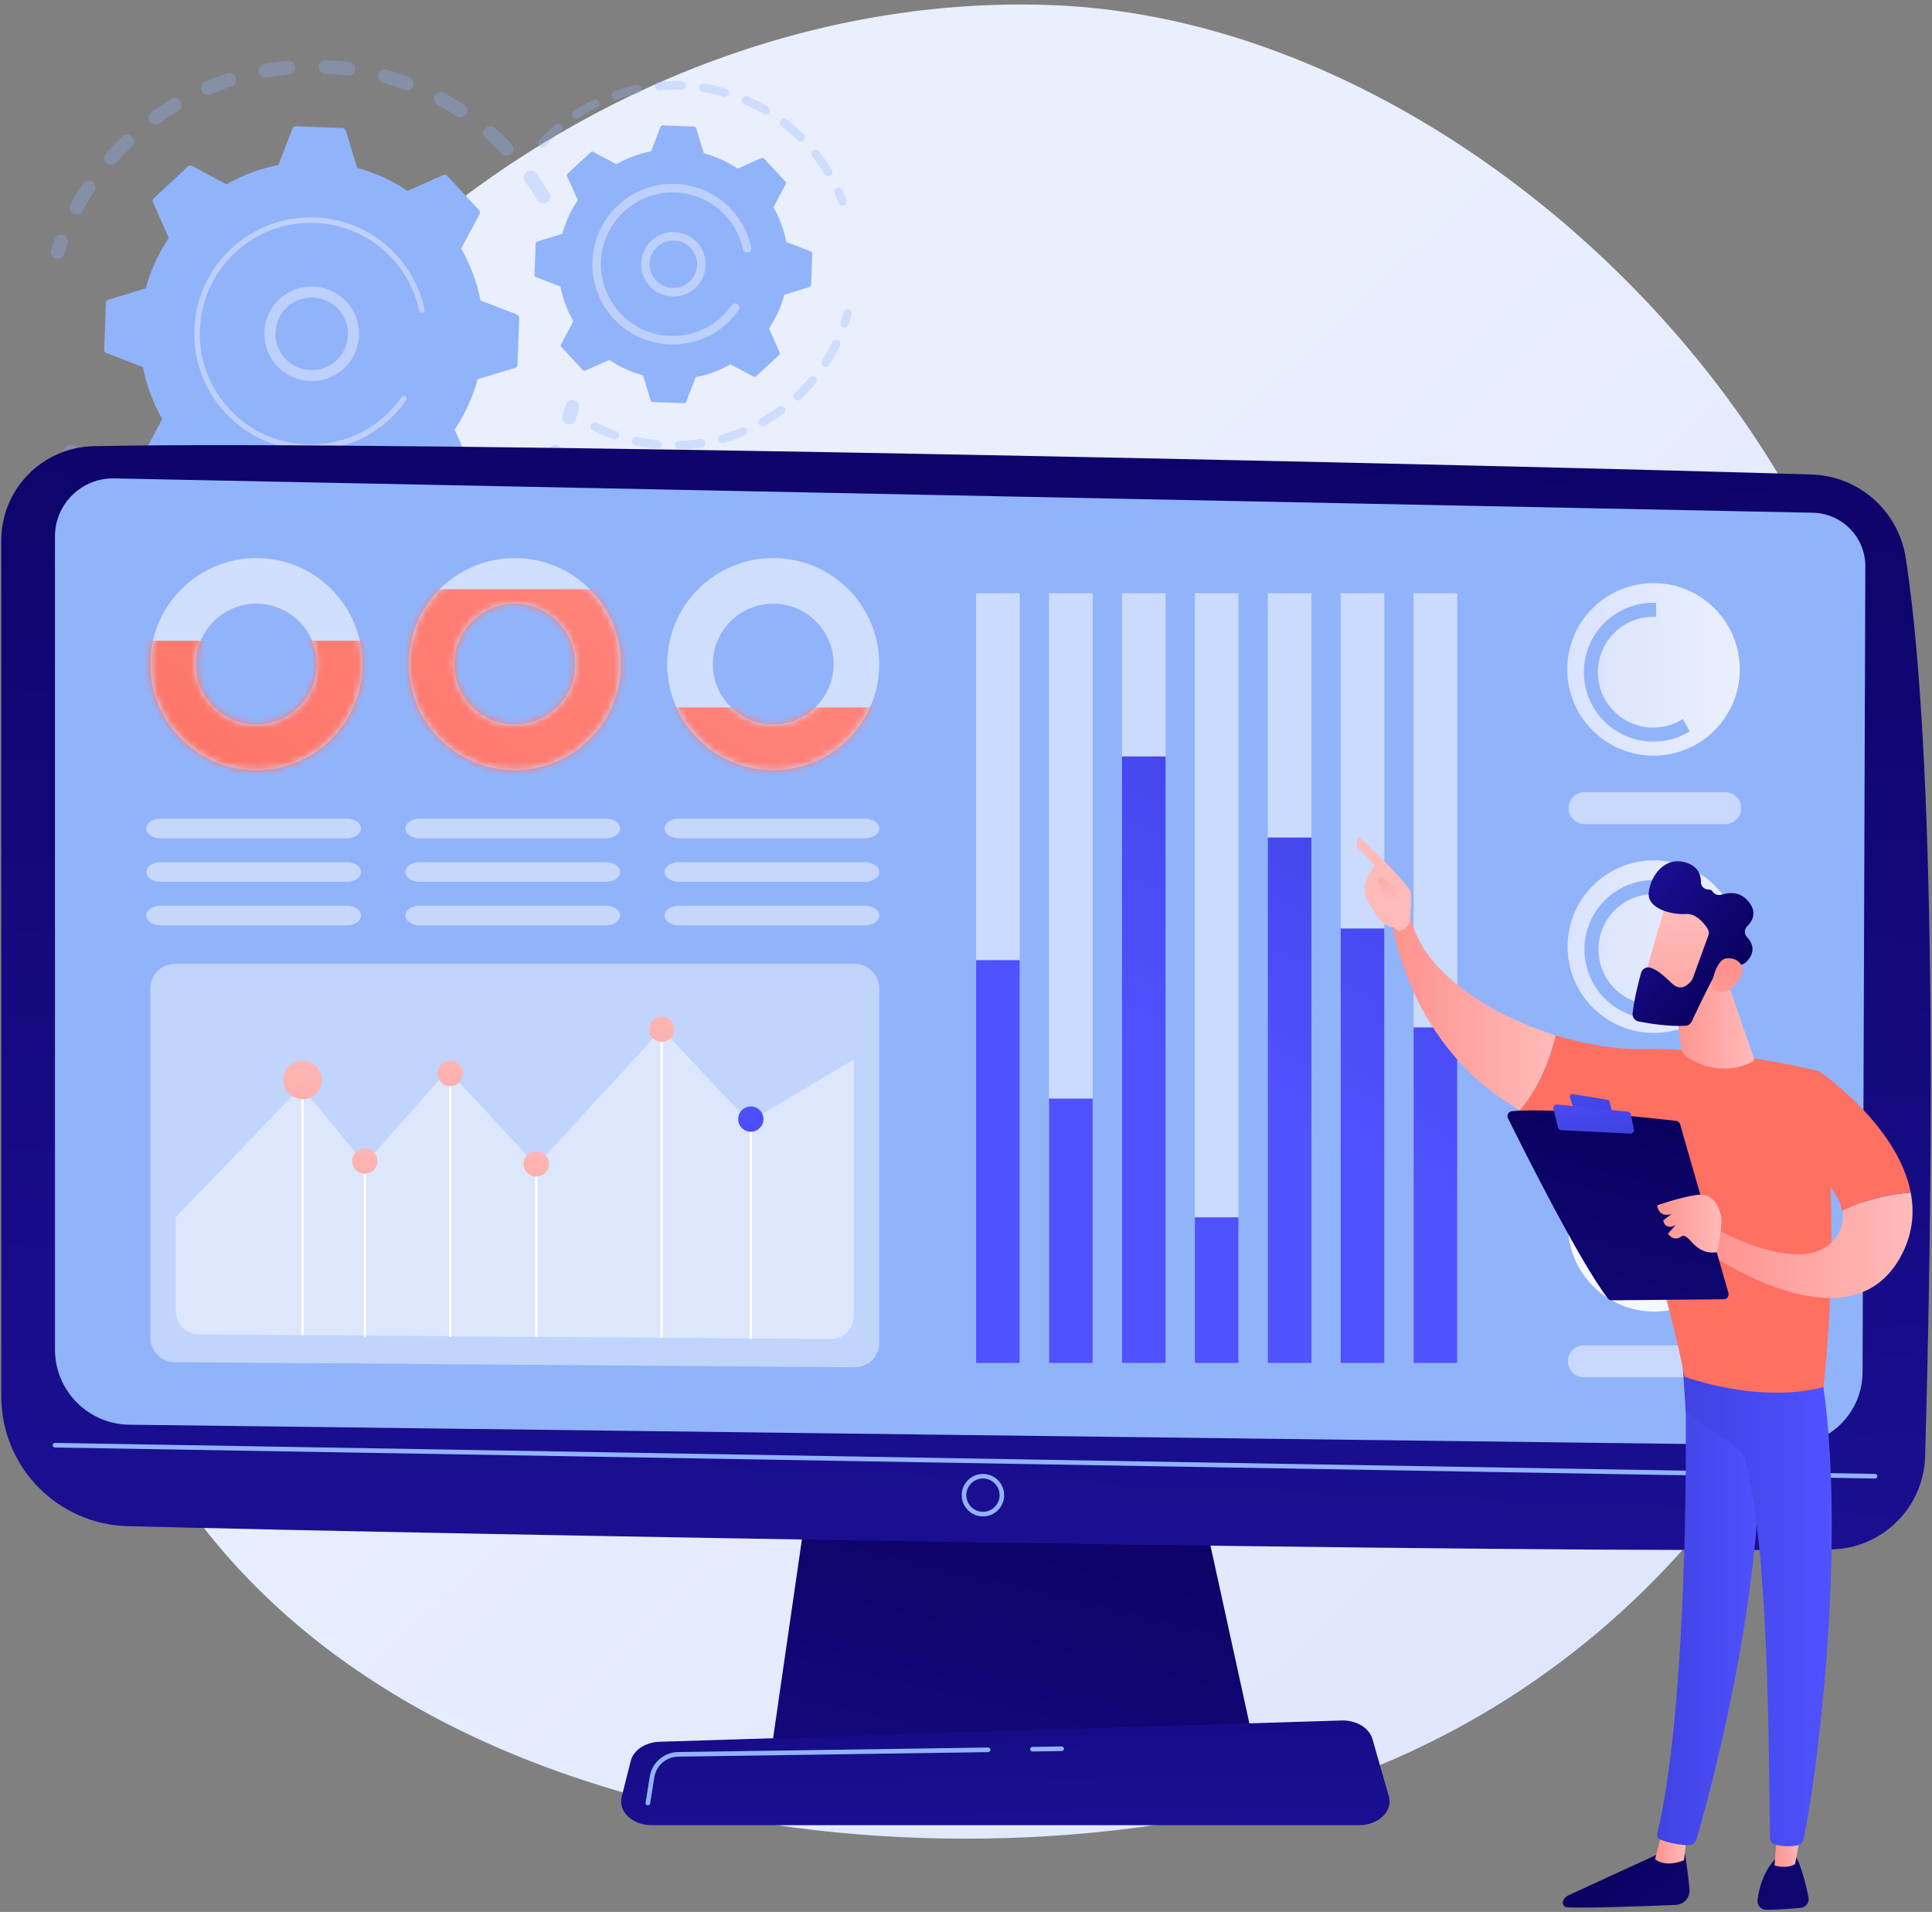
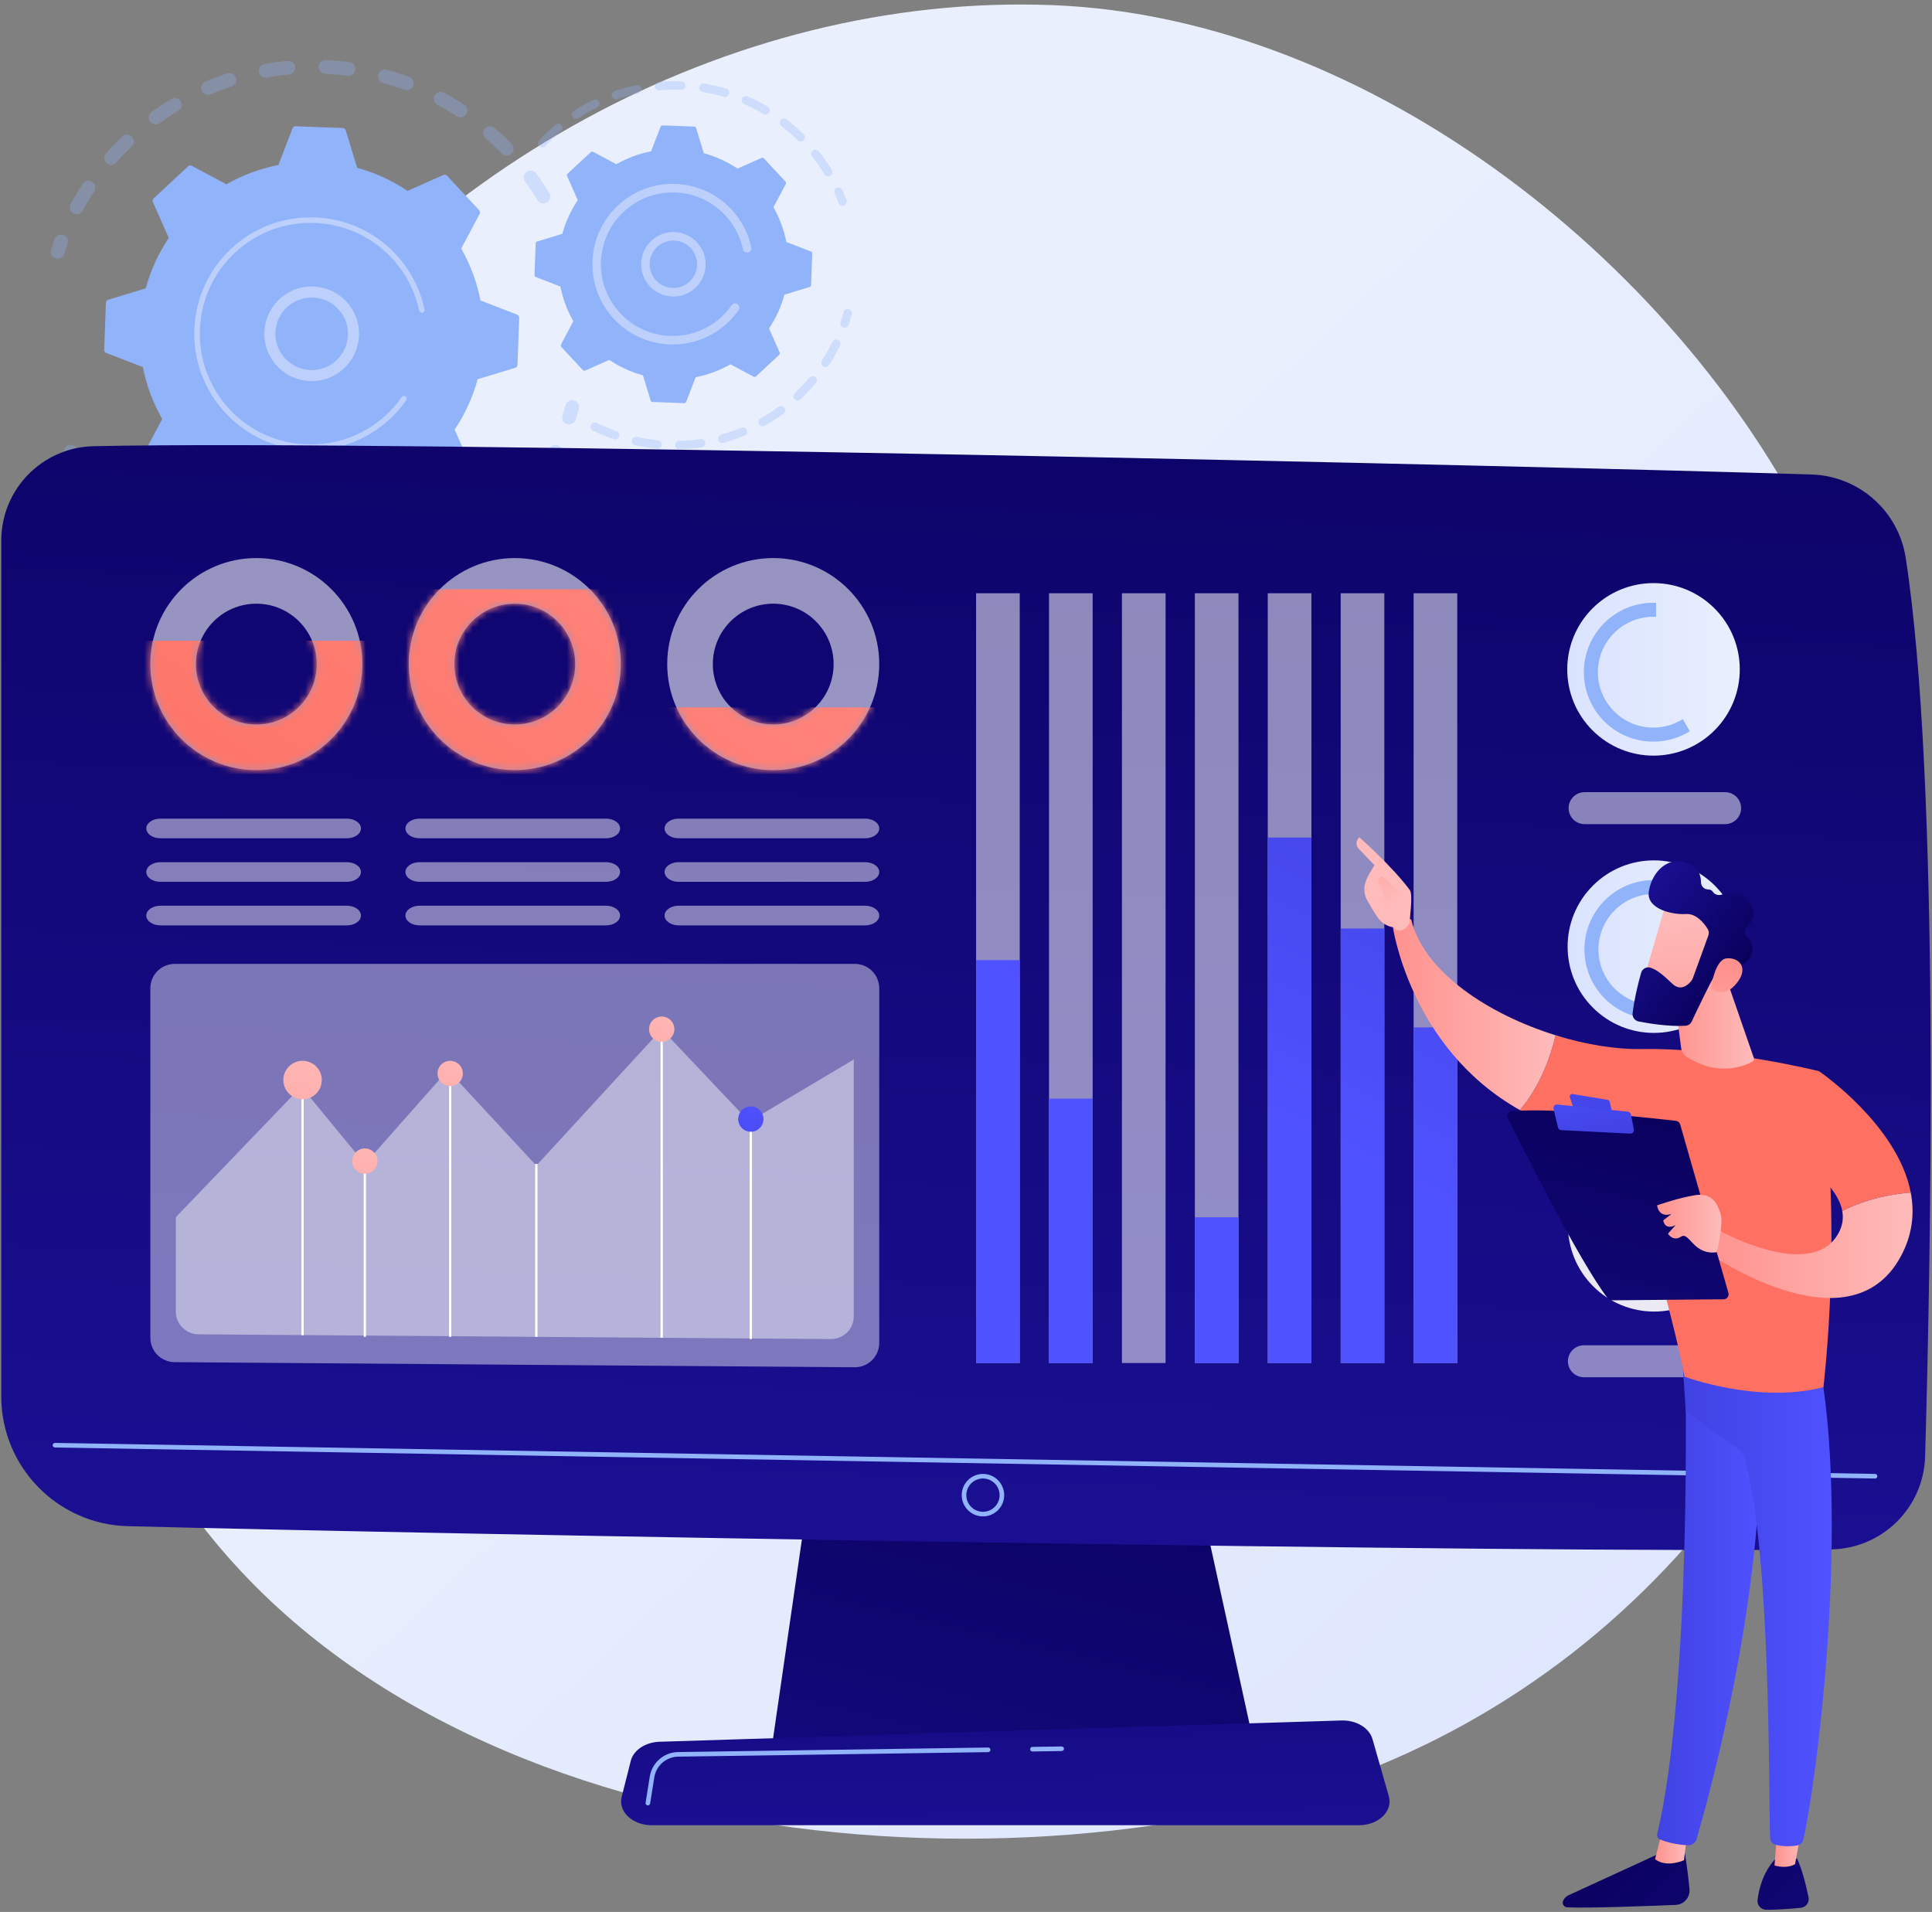
<svg xmlns="http://www.w3.org/2000/svg" width="288" height="285" viewBox="0 0 288 285" fill="none">
  <rect x="0" y="0" width="288" height="285" fill="#808080" stroke="none" />
  <g clip-path="url(#clip0_194_10427)">
    <path d="M248.269 233.799C231.103 251.907 208.322 265.186 180.992 270.548C118.062 282.892 33.001 264.076 13.845 194.693C2.17 152.404 10.345 102.943 34.327 66.302C60.686 26.027 108.273 -1.149 156.976 0.768C204.629 2.644 251.334 40.155 271.075 81.877C295.97 134.49 284.912 195.146 248.269 233.8V233.799Z" fill="url(#paint0_linear_194_10427)" />
    <g opacity="0.3">
      <path d="M81.528 30.182C81.041 30.477 80.409 30.32 80.115 29.834C79.544 28.89 78.923 27.956 78.27 27.058C77.939 26.604 78.034 25.97 78.481 25.633C78.486 25.629 78.491 25.625 78.497 25.621C78.957 25.286 79.6 25.388 79.934 25.848C80.622 26.793 81.275 27.776 81.877 28.77C82.151 29.225 82.033 29.808 81.618 30.123C81.59 30.144 81.559 30.165 81.529 30.183L81.528 30.182ZM74.792 22.908C74.023 22.109 73.213 21.334 72.383 20.605C71.956 20.231 71.913 19.581 72.287 19.154C72.665 18.726 73.313 18.684 73.74 19.059C74.613 19.825 75.466 20.64 76.276 21.481C76.669 21.891 76.657 22.542 76.247 22.935C76.218 22.964 76.186 22.99 76.154 23.014C75.744 23.325 75.157 23.286 74.792 22.907V22.908ZM68.075 17.329C67.15 16.723 66.188 16.149 65.213 15.623C64.713 15.354 64.526 14.73 64.795 14.23C65.065 13.731 65.689 13.543 66.189 13.813C67.214 14.366 68.228 14.97 69.202 15.609C69.677 15.921 69.81 16.558 69.498 17.034C69.431 17.136 69.35 17.221 69.259 17.291C68.922 17.546 68.448 17.576 68.073 17.33L68.075 17.329ZM60.279 13.393C59.241 13.008 58.174 12.664 57.107 12.37C56.559 12.218 56.237 11.651 56.389 11.104C56.541 10.556 57.107 10.236 57.654 10.386C58.777 10.696 59.901 11.058 60.995 11.464C61.527 11.662 61.799 12.254 61.602 12.786C61.531 12.977 61.41 13.134 61.259 13.249C60.988 13.454 60.622 13.521 60.279 13.394V13.393ZM51.801 11.291C50.706 11.147 49.588 11.047 48.48 10.996C47.912 10.97 47.474 10.488 47.5 9.92C47.527 9.352 48.009 8.914 48.577 8.94C49.742 8.994 50.917 9.099 52.071 9.252C52.634 9.326 53.03 9.843 52.956 10.406C52.919 10.69 52.769 10.931 52.558 11.091C52.35 11.249 52.081 11.328 51.802 11.291H51.801ZM43.069 11.119C41.968 11.22 40.856 11.37 39.767 11.565C39.208 11.665 38.672 11.292 38.573 10.733C38.472 10.174 38.844 9.639 39.404 9.54C40.551 9.335 41.721 9.177 42.88 9.07C43.446 9.018 43.947 9.434 43.999 10C44.033 10.367 43.869 10.708 43.594 10.915C43.446 11.027 43.267 11.101 43.068 11.119H43.069ZM10.947 31.808C10.447 31.538 10.261 30.914 10.532 30.414C11.085 29.39 11.693 28.377 12.334 27.402C12.646 26.928 13.284 26.797 13.759 27.109C14.234 27.422 14.365 28.059 14.052 28.534C13.443 29.459 12.867 30.422 12.341 31.395C12.269 31.527 12.172 31.639 12.058 31.725C11.747 31.962 11.313 32.008 10.947 31.809V31.808ZM34.522 12.884C33.471 13.228 32.421 13.621 31.404 14.054C30.88 14.276 30.276 14.033 30.054 13.51C29.832 12.986 30.076 12.385 30.598 12.16C31.671 11.704 32.775 11.289 33.882 10.927C34.421 10.751 35.002 11.045 35.18 11.585C35.32 12.014 35.164 12.468 34.823 12.726C34.735 12.793 34.633 12.846 34.522 12.883V12.884ZM15.886 24.324C15.46 23.949 15.419 23.298 15.794 22.871C16.563 21.998 17.38 21.146 18.222 20.339C18.631 19.943 19.284 19.959 19.677 20.37C20.07 20.78 20.056 21.432 19.645 21.825C18.845 22.591 18.068 23.401 17.338 24.232C17.291 24.284 17.24 24.331 17.185 24.373C16.803 24.662 16.258 24.652 15.885 24.324H15.886ZM26.584 16.515C25.637 17.085 24.701 17.704 23.805 18.354C23.344 18.688 22.701 18.585 22.367 18.125C22.039 17.67 22.134 17.038 22.579 16.701C22.585 16.697 22.592 16.691 22.597 16.687C23.541 16.003 24.525 15.351 25.522 14.751C26.009 14.458 26.642 14.615 26.934 15.102C27.208 15.556 27.088 16.139 26.674 16.452C26.645 16.474 26.614 16.495 26.583 16.514L26.584 16.515Z" fill="#91B3FA" />
      <path d="M9.208 38.363C9.37 38.24 9.497 38.069 9.564 37.862C9.729 37.358 9.906 36.848 10.092 36.347C10.29 35.815 10.018 35.222 9.485 35.025C8.953 34.827 8.359 35.098 8.163 35.631C7.967 36.158 7.78 36.693 7.607 37.224C7.43 37.764 7.726 38.344 8.266 38.521C8.599 38.629 8.948 38.558 9.207 38.363H9.208Z" fill="#91B3FA" />
    </g>
    <g opacity="0.3">
      <path d="M11.908 69.616C12.304 69.316 12.436 68.765 12.194 68.312C11.945 67.844 11.701 67.363 11.47 66.882C11.224 66.37 10.609 66.154 10.097 66.401C9.582 66.648 9.368 67.262 9.615 67.774C9.858 68.28 10.115 68.787 10.378 69.28C10.644 69.781 11.268 69.972 11.769 69.705C11.819 69.679 11.865 69.649 11.908 69.617V69.616Z" fill="#91B3FA" />
      <path d="M69.811 83.964C69.341 84.284 68.701 84.164 68.381 83.694C68.06 83.225 68.181 82.585 68.651 82.264C69.544 81.654 70.426 80.996 71.281 80.302C71.719 79.944 72.37 80.012 72.728 80.454C73.086 80.895 73.019 81.543 72.578 81.901C72.208 82.201 71.834 82.495 71.456 82.78C70.918 83.188 70.365 83.587 69.812 83.964H69.811ZM75.227 78.127C74.814 77.738 74.792 77.087 75.181 76.672C75.927 75.876 76.647 75.04 77.323 74.187C77.674 73.741 78.323 73.666 78.768 74.019C79.213 74.371 79.288 75.019 78.936 75.464C78.225 76.362 77.467 77.242 76.682 78.08C76.641 78.124 76.598 78.162 76.552 78.198C76.159 78.495 75.599 78.476 75.227 78.127ZM64.975 86.801C63.95 87.311 62.889 87.785 61.822 88.208C61.294 88.417 60.697 88.159 60.487 87.63C60.278 87.102 60.536 86.505 61.064 86.295C62.077 85.893 63.084 85.444 64.058 84.959C64.567 84.705 65.185 84.912 65.438 85.421C65.663 85.872 65.526 86.406 65.139 86.699C65.088 86.738 65.035 86.771 64.976 86.801H64.975ZM80.698 71.202C80.209 70.914 80.045 70.283 80.333 69.793C80.886 68.854 81.404 67.881 81.876 66.9C82.121 66.386 82.736 66.171 83.248 66.417C83.76 66.662 83.977 67.277 83.731 67.789C83.235 68.823 82.688 69.848 82.107 70.836C82.037 70.956 81.946 71.056 81.843 71.134C81.52 71.379 81.069 71.418 80.699 71.2L80.698 71.202ZM56.484 89.91C55.373 90.181 54.235 90.411 53.101 90.588C52.54 90.676 52.013 90.293 51.924 89.732C51.836 89.17 52.219 88.644 52.78 88.556C53.857 88.386 54.938 88.169 55.994 87.91C56.546 87.776 57.104 88.113 57.239 88.665C57.339 89.076 57.178 89.491 56.861 89.73C56.752 89.812 56.625 89.874 56.484 89.909V89.91ZM47.517 91.081C46.371 91.103 45.209 91.078 44.066 91.006C43.499 90.97 43.068 90.481 43.105 89.914C43.141 89.346 43.63 88.916 44.197 88.952C45.284 89.021 46.386 89.046 47.476 89.024C48.044 89.013 48.514 89.464 48.525 90.032C48.532 90.375 48.371 90.681 48.117 90.873C47.95 91 47.743 91.077 47.517 91.081ZM38.508 90.271C37.383 90.043 36.255 89.766 35.156 89.446C34.61 89.287 34.297 88.717 34.455 88.171C34.614 87.624 35.185 87.312 35.73 87.47C36.775 87.775 37.846 88.038 38.915 88.254C39.472 88.367 39.832 88.909 39.719 89.466C39.667 89.722 39.526 89.936 39.333 90.082C39.106 90.254 38.808 90.332 38.507 90.271H38.508ZM29.89 87.514C28.842 87.046 27.802 86.528 26.799 85.973C26.302 85.698 26.121 85.073 26.395 84.575C26.669 84.078 27.296 83.897 27.793 84.172C28.746 84.698 29.733 85.19 30.729 85.634C31.248 85.866 31.48 86.474 31.248 86.994C31.175 87.158 31.064 87.293 30.93 87.394C30.641 87.613 30.244 87.672 29.889 87.514H29.89ZM22.085 82.929C21.168 82.244 20.268 81.509 19.411 80.748C18.986 80.37 18.948 79.719 19.326 79.295C19.702 78.872 20.353 78.832 20.778 79.21C21.593 79.934 22.447 80.631 23.318 81.283C23.774 81.623 23.866 82.268 23.526 82.723C23.467 82.802 23.398 82.871 23.323 82.928C22.967 83.198 22.461 83.212 22.086 82.931L22.085 82.929ZM15.484 76.748C14.934 76.108 14.399 75.443 13.889 74.771C13.705 74.528 13.524 74.284 13.347 74.038C13.014 73.578 13.104 72.93 13.577 72.602C14.037 72.268 14.681 72.372 15.014 72.832C15.184 73.065 15.355 73.299 15.53 73.529C16.014 74.167 16.523 74.799 17.046 75.408C17.416 75.84 17.366 76.49 16.935 76.859C16.919 76.873 16.903 76.886 16.886 76.898C16.456 77.224 15.84 77.162 15.485 76.747L15.484 76.748Z" fill="#91B3FA" />
      <path d="M85.454 63.059C85.618 62.936 85.745 62.763 85.812 62.553C85.983 62.023 86.144 61.479 86.294 60.937C86.445 60.389 86.124 59.822 85.575 59.672C85.027 59.521 84.46 59.842 84.31 60.391C84.168 60.906 84.014 61.423 83.853 61.926C83.679 62.467 83.977 63.046 84.518 63.22C84.85 63.326 85.195 63.255 85.454 63.059Z" fill="#91B3FA" />
    </g>
    <path d="M77.396 47.368C77.403 47.163 77.281 46.975 77.089 46.901L71.629 44.793C71.103 42.112 70.145 39.494 68.75 37.051L71.5 31.89C71.597 31.708 71.567 31.486 71.428 31.336L66.648 26.195C66.508 26.044 66.289 25.999 66.101 26.082L60.753 28.451C58.418 26.882 55.877 25.737 53.24 25.018L51.534 19.419C51.474 19.223 51.297 19.086 51.092 19.078L44.076 18.824C43.871 18.817 43.684 18.939 43.609 19.131L41.502 24.591C38.82 25.117 36.202 26.075 33.76 27.47L28.598 24.72C28.416 24.623 28.194 24.652 28.044 24.792L22.903 29.573C22.753 29.713 22.708 29.932 22.79 30.12L25.16 35.468C23.59 37.803 22.445 40.344 21.726 42.981L16.127 44.687C15.932 44.747 15.795 44.924 15.787 45.129L15.532 52.145C15.525 52.35 15.648 52.538 15.839 52.611L21.3 54.718C21.827 57.4 22.784 60.018 24.18 62.46L21.429 67.622C21.333 67.802 21.361 68.026 21.501 68.176L26.282 73.317C26.422 73.467 26.642 73.513 26.829 73.43L32.178 71.06C34.512 72.629 37.053 73.775 39.69 74.494L41.396 80.093C41.456 80.288 41.634 80.425 41.839 80.433L48.854 80.688C49.059 80.695 49.247 80.572 49.32 80.381L51.428 74.92C54.109 74.393 56.727 73.436 59.17 72.04L64.331 74.791C64.512 74.887 64.735 74.858 64.885 74.719L70.027 69.938C70.177 69.798 70.222 69.579 70.139 69.391L67.77 64.043C69.339 61.708 70.484 59.167 71.203 56.53L76.802 54.824C76.998 54.764 77.135 54.586 77.143 54.382L77.397 47.366L77.396 47.368Z" fill="#91B3FA" />
    <path d="M49.859 55.944C46.448 57.815 42.149 56.562 40.277 53.151C39.37 51.499 39.161 49.592 39.688 47.782C40.216 45.973 41.416 44.477 43.069 43.57C46.481 41.699 50.779 42.952 52.651 46.362C54.354 49.466 53.471 53.303 50.728 55.381C50.456 55.587 50.166 55.775 49.858 55.944H49.859ZM41.27 48.243C40.865 49.631 41.025 51.092 41.721 52.36C43.156 54.975 46.452 55.936 49.068 54.501C51.684 53.067 52.644 49.77 51.209 47.155C49.773 44.54 46.478 43.578 43.862 45.014C43.625 45.143 43.401 45.289 43.189 45.45C42.269 46.147 41.599 47.115 41.271 48.243H41.27Z" fill="#BDD0FB" />
    <path d="M56.767 63.593C57.237 63.236 57.694 62.854 58.132 62.446C58.27 62.318 58.406 62.187 58.54 62.054C59.2 61.4 59.806 60.693 60.351 59.947C60.358 59.937 60.366 59.926 60.373 59.916C60.395 59.887 60.415 59.859 60.436 59.829C60.477 59.772 60.517 59.715 60.557 59.659C60.661 59.509 60.652 59.314 60.548 59.175C60.523 59.142 60.491 59.111 60.455 59.086C60.268 58.956 60.012 59.002 59.882 59.188C59.212 60.148 58.435 61.04 57.571 61.843C53.283 65.833 47.422 67.101 42.135 65.726C39.193 64.962 36.429 63.381 34.211 60.995C33.822 60.577 33.456 60.142 33.117 59.692C30.827 56.669 29.658 52.981 29.797 49.14C29.957 44.727 31.825 40.642 35.059 37.636C41.737 31.427 52.212 31.809 58.419 38.484C58.801 38.896 59.162 39.325 59.499 39.771C60.96 41.7 61.981 43.926 62.483 46.295C62.496 46.356 62.522 46.412 62.557 46.459C62.651 46.582 62.81 46.648 62.971 46.613C63.193 46.565 63.336 46.348 63.288 46.125C62.761 43.638 61.688 41.3 60.155 39.275C59.801 38.807 59.423 38.357 59.022 37.925C52.507 30.917 41.504 30.52 34.499 37.034C31.104 40.191 29.143 44.48 28.975 49.111C28.828 53.144 30.056 57.016 32.46 60.19C32.817 60.662 33.201 61.118 33.608 61.557C36.765 64.952 41.054 66.914 45.686 67.082C49.719 67.229 53.592 66 56.767 63.595V63.593Z" fill="#BDD0FB" />
    <g opacity="0.3">
      <path d="M125.979 30.541C126.198 30.374 126.291 30.079 126.189 29.808C125.997 29.304 125.788 28.798 125.567 28.306C125.423 27.987 125.047 27.844 124.727 27.988C124.405 28.131 124.264 28.508 124.408 28.828C124.619 29.297 124.819 29.779 125.002 30.26C125.126 30.587 125.493 30.753 125.821 30.629C125.879 30.607 125.932 30.577 125.98 30.541H125.979Z" fill="#91B3FA" />
      <path d="M123.779 26.185C123.479 26.368 123.088 26.273 122.905 25.972C122.445 25.216 121.94 24.473 121.405 23.767C121.293 23.618 121.177 23.47 121.06 23.323C120.843 23.048 120.89 22.649 121.165 22.43C121.434 22.235 121.839 22.26 122.058 22.535C122.179 22.689 122.3 22.844 122.418 23C122.978 23.741 123.507 24.519 123.99 25.312C124.161 25.593 124.088 25.954 123.832 26.149C123.814 26.162 123.796 26.174 123.778 26.185H123.779ZM118.909 20.918C118.145 20.164 117.328 19.448 116.48 18.794C116.202 18.58 116.15 18.182 116.364 17.903C116.578 17.627 116.978 17.573 117.256 17.787C118.144 18.473 119.001 19.221 119.803 20.014C120.052 20.26 120.054 20.663 119.808 20.912C119.787 20.933 119.763 20.954 119.739 20.972C119.491 21.16 119.136 21.141 118.909 20.917V20.918ZM113.806 16.987C112.882 16.442 111.915 15.951 110.929 15.525C110.607 15.386 110.458 15.012 110.598 14.69C110.738 14.366 111.111 14.219 111.434 14.358C112.467 14.804 113.483 15.32 114.451 15.891C114.754 16.07 114.855 16.459 114.677 16.762C114.633 16.835 114.577 16.897 114.512 16.945C114.313 17.096 114.035 17.121 113.806 16.987ZM107.893 14.43C106.863 14.129 105.803 13.888 104.747 13.717C104.4 13.66 104.165 13.333 104.221 12.988C104.278 12.642 104.604 12.406 104.951 12.462C106.059 12.643 107.169 12.894 108.251 13.21C108.588 13.308 108.782 13.661 108.683 13.999C108.643 14.135 108.562 14.247 108.457 14.326C108.302 14.444 108.096 14.489 107.894 14.43H107.893ZM101.534 13.394C100.461 13.353 99.377 13.377 98.309 13.466C97.96 13.496 97.652 13.236 97.622 12.886C97.593 12.536 97.853 12.229 98.203 12.199C99.321 12.105 100.459 12.08 101.583 12.123C101.934 12.137 102.207 12.433 102.194 12.783C102.186 12.98 102.088 13.154 101.942 13.265C101.83 13.351 101.687 13.399 101.534 13.394ZM95.117 13.933C94.067 14.153 93.023 14.441 92.009 14.789C91.678 14.902 91.316 14.726 91.202 14.394C91.088 14.063 91.264 13.702 91.597 13.587C92.659 13.222 93.755 12.92 94.856 12.688C95.2 12.616 95.537 12.836 95.609 13.179C95.661 13.428 95.56 13.673 95.371 13.817C95.299 13.872 95.212 13.912 95.118 13.933H95.117ZM89.029 16.024C88.069 16.494 87.126 17.03 86.225 17.619C85.931 17.81 85.537 17.727 85.346 17.434C85.154 17.141 85.239 16.752 85.53 16.554C86.474 15.937 87.464 15.375 88.472 14.882C88.787 14.728 89.167 14.859 89.322 15.174C89.457 15.451 89.372 15.78 89.135 15.959C89.102 15.984 89.068 16.006 89.03 16.024H89.029ZM80.405 21.811C80.147 21.572 80.132 21.171 80.37 20.913C81.031 20.2 81.741 19.511 82.48 18.866C82.592 18.768 82.704 18.672 82.818 18.575C83.079 18.342 83.487 18.383 83.713 18.652C83.94 18.921 83.905 19.322 83.637 19.548C83.531 19.637 83.424 19.729 83.318 19.823C82.611 20.439 81.932 21.097 81.303 21.776C81.278 21.805 81.25 21.829 81.22 21.851C80.979 22.034 80.635 22.023 80.406 21.811H80.405Z" fill="#91B3FA" />
    </g>
    <g opacity="0.3">
      <path d="M116.785 61.661C115.894 62.318 114.954 62.926 113.993 63.469C113.687 63.642 113.3 63.534 113.127 63.228C112.954 62.922 113.066 62.536 113.368 62.362C114.285 61.844 115.181 61.264 116.031 60.636C116.313 60.428 116.712 60.488 116.92 60.771C117.127 61.051 117.069 61.446 116.792 61.655C116.792 61.655 116.787 61.659 116.785 61.66V61.661ZM118.443 59.501C118.203 59.245 118.215 58.843 118.471 58.603C119.24 57.879 119.972 57.102 120.649 56.291C120.873 56.025 121.274 55.986 121.544 56.211C121.814 56.436 121.849 56.836 121.624 57.106C120.915 57.955 120.147 58.769 119.342 59.528C119.325 59.544 119.308 59.558 119.289 59.572C119.034 59.766 118.669 59.74 118.443 59.501ZM111 64.926C109.975 65.348 108.916 65.712 107.852 66.006C107.514 66.099 107.164 65.901 107.07 65.563C106.976 65.224 107.175 64.876 107.513 64.781C108.528 64.5 109.537 64.154 110.515 63.751C110.839 63.617 111.211 63.773 111.344 64.096C111.457 64.369 111.366 64.675 111.141 64.845C111.098 64.877 111.05 64.905 110.999 64.926H111ZM122.718 54.613C122.423 54.423 122.338 54.029 122.528 53.734C123.1 52.847 123.623 51.916 124.083 50.966C124.236 50.651 124.616 50.519 124.932 50.671C125.248 50.824 125.38 51.205 125.227 51.52C124.745 52.516 124.196 53.493 123.596 54.423C123.554 54.487 123.503 54.542 123.446 54.585C123.239 54.742 122.948 54.762 122.718 54.613ZM104.598 66.695C103.505 66.858 102.39 66.956 101.284 66.986C100.933 66.995 100.641 66.718 100.632 66.367C100.622 66.016 100.898 65.724 101.249 65.715C102.304 65.687 103.367 65.593 104.411 65.437C104.758 65.385 105.081 65.625 105.133 65.973C105.168 66.21 105.067 66.437 104.888 66.573C104.805 66.635 104.707 66.679 104.598 66.695ZM97.959 66.877C96.856 66.774 95.75 66.603 94.671 66.367C94.328 66.293 94.111 65.954 94.185 65.612C94.259 65.269 94.598 65.051 94.94 65.126C95.97 65.349 97.025 65.512 98.078 65.612C98.427 65.644 98.684 65.954 98.651 66.304C98.633 66.489 98.538 66.648 98.401 66.752C98.279 66.844 98.123 66.893 97.958 66.877H97.959ZM91.466 65.465C90.419 65.099 89.385 64.667 88.394 64.18C88.079 64.025 87.95 63.645 88.104 63.329C88.259 63.015 88.64 62.885 88.955 63.039C89.9 63.505 90.885 63.917 91.884 64.264C92.216 64.379 92.391 64.741 92.275 65.073C92.232 65.196 92.155 65.297 92.059 65.37C91.896 65.494 91.674 65.537 91.466 65.465Z" fill="#91B3FA" />
      <path d="M126.285 48.713C126.382 48.639 126.46 48.537 126.502 48.411C126.677 47.896 126.838 47.373 126.98 46.858C127.073 46.52 126.874 46.17 126.535 46.076C126.198 45.984 125.848 46.182 125.753 46.52C125.619 47.012 125.464 47.511 125.298 48.002C125.185 48.335 125.363 48.696 125.696 48.809C125.903 48.879 126.122 48.836 126.284 48.713H126.285Z" fill="#91B3FA" />
    </g>
    <path d="M121.078 37.794C121.084 37.657 121 37.531 120.873 37.481L117.219 36.071C116.867 34.275 116.226 32.525 115.292 30.89L117.133 27.435C117.198 27.314 117.178 27.165 117.084 27.065L113.885 23.624C113.792 23.524 113.645 23.493 113.519 23.549L109.941 25.134C108.379 24.085 106.678 23.318 104.913 22.837L103.772 19.09C103.732 18.959 103.612 18.867 103.476 18.862L98.78 18.692C98.644 18.687 98.518 18.77 98.468 18.898L97.058 22.551C95.263 22.903 93.511 23.544 91.877 24.478L88.424 22.637C88.303 22.572 88.154 22.592 88.053 22.686L84.613 25.885C84.513 25.978 84.482 26.125 84.538 26.251L86.123 29.83C85.073 31.392 84.307 33.093 83.826 34.857L80.079 35.998C79.948 36.038 79.856 36.158 79.851 36.295L79.68 40.99C79.675 41.127 79.758 41.252 79.886 41.301L83.54 42.712C83.892 44.507 84.533 46.258 85.467 47.893L83.626 51.348C83.561 51.468 83.58 51.617 83.675 51.718L86.874 55.158C86.967 55.259 87.114 55.289 87.24 55.233L90.818 53.648C92.38 54.698 94.081 55.465 95.846 55.945L96.987 59.692C97.027 59.823 97.146 59.915 97.283 59.92L101.978 60.091C102.115 60.096 102.241 60.013 102.291 59.885L103.701 56.231C105.496 55.88 107.247 55.239 108.882 54.304L112.335 56.145C112.456 56.21 112.605 56.19 112.706 56.097L116.146 52.898C116.246 52.804 116.277 52.657 116.221 52.531L114.636 48.953C115.686 47.391 116.451 45.69 116.933 43.925L120.68 42.784C120.811 42.745 120.903 42.625 120.908 42.488L121.078 37.793V37.794Z" fill="#91B3FA" />
    <path d="M102.692 43.606C101.566 44.224 100.267 44.367 99.034 44.007C97.802 43.647 96.783 42.83 96.165 41.704C94.89 39.38 95.742 36.458 98.067 35.177C100.391 33.903 103.319 34.756 104.593 37.079C105.21 38.205 105.352 39.503 104.993 40.736C104.701 41.739 104.106 42.6 103.288 43.218C103.101 43.36 102.901 43.49 102.69 43.606H102.692ZM97.28 41.092C97.734 41.921 98.484 42.523 99.39 42.786C100.297 43.05 101.253 42.946 102.08 42.491C102.908 42.036 103.509 41.287 103.774 40.38C104.039 39.474 103.933 38.518 103.479 37.691C102.541 35.981 100.387 35.354 98.678 36.291C98.524 36.376 98.379 36.47 98.242 36.573C96.868 37.613 96.426 39.536 97.279 41.091L97.28 41.092Z" fill="#BDD0FB" />
    <path d="M107.5 48.929C107.821 48.687 108.131 48.425 108.433 48.147C109.03 47.592 109.571 46.976 110.042 46.314C110.063 46.284 110.084 46.254 110.105 46.224C110.267 45.993 110.253 45.691 110.091 45.477C110.051 45.425 110.004 45.379 109.947 45.339C109.659 45.138 109.264 45.21 109.062 45.496C108.628 46.119 108.125 46.696 107.567 47.215C107.537 47.244 107.505 47.272 107.475 47.301C106.143 48.516 104.559 49.352 102.854 49.771C101.928 49.999 100.966 50.103 99.989 50.077C99.981 50.077 99.972 50.077 99.965 50.077C99.941 50.077 99.917 50.076 99.892 50.075C97.036 49.97 94.391 48.761 92.444 46.668C92.192 46.397 91.957 46.116 91.736 45.825C90.254 43.867 89.497 41.48 89.587 38.993C89.691 36.136 90.902 33.492 92.994 31.546C95.087 29.601 97.813 28.585 100.669 28.689C103.525 28.792 106.171 30.002 108.117 32.095C108.365 32.361 108.598 32.64 108.816 32.927C109.761 34.176 110.423 35.617 110.748 37.151C110.768 37.245 110.808 37.33 110.863 37.402C111.007 37.592 111.252 37.693 111.501 37.641C111.844 37.566 112.064 37.231 111.991 36.887C111.626 35.171 110.887 33.558 109.829 32.161C109.585 31.839 109.324 31.527 109.047 31.23C106.869 28.888 103.91 27.535 100.715 27.419C97.52 27.303 94.47 28.435 92.129 30.616C89.787 32.793 88.434 35.752 88.318 38.948C88.217 41.73 89.065 44.402 90.722 46.592C90.969 46.916 91.232 47.232 91.514 47.535C95.731 52.069 102.668 52.592 107.501 48.933L107.5 48.929Z" fill="#BDD0FB" />
    <path d="M121.229 217.811L115.017 260.671H187.072L177.687 217.811H121.229Z" fill="url(#paint1_linear_194_10427)" />
    <path d="M0.189 80.578V208.146C0.189 218.64 8.552 227.222 19.043 227.493C65.637 228.695 228.6 231.608 272.955 230.953C280.578 230.841 286.754 224.741 286.973 217.119C287.828 187.484 289.218 116.219 284.077 83.134C282.995 76.167 277.113 70.957 270.066 70.732C231.026 69.483 58.274 65.517 13.941 66.512C6.294 66.685 0.189 72.931 0.189 80.578Z" fill="url(#paint2_linear_194_10427)" />
-     <path d="M8.194 79.958V201.156C8.194 207.283 13.112 212.275 19.238 212.367L266.573 215.423C272.647 215.514 277.626 210.627 277.648 204.553L278.062 84.437C278.078 80.094 274.617 76.534 270.275 76.429L17.051 71.313C12.194 71.194 8.193 75.099 8.193 79.958H8.194Z" fill="#91B3FA" />
    <path d="M279.51 220.39H279.504L8.188 215.766C7.998 215.763 7.848 215.607 7.851 215.418C7.854 215.228 8.012 215.083 8.2 215.08L279.516 219.703C279.706 219.706 279.856 219.862 279.853 220.052C279.85 220.239 279.697 220.39 279.51 220.39Z" fill="#91B3FA" />
    <path d="M146.528 226.036C144.782 226.036 143.362 224.616 143.362 222.87C143.362 221.125 144.782 219.705 146.528 219.705C148.273 219.705 149.693 221.125 149.693 222.87C149.693 224.616 148.273 226.036 146.528 226.036ZM146.528 220.389C145.161 220.389 144.048 221.502 144.048 222.869C144.048 224.237 145.161 225.349 146.528 225.349C147.895 225.349 149.008 224.237 149.008 222.869C149.008 221.502 147.895 220.389 146.528 220.389Z" fill="#91B3FA" />
    <path d="M202.593 272.067H97.136C94.27 272.067 92.119 270.028 92.673 267.837L94.026 262.485C94.433 260.876 96.204 259.694 98.306 259.629L199.971 256.457C202.168 256.388 204.113 257.554 204.592 259.227L207.031 267.751C207.665 269.965 205.504 272.067 202.592 272.067H202.593Z" fill="url(#paint3_linear_194_10427)" />
    <path d="M153.905 261.078C153.718 261.078 153.565 260.928 153.562 260.74C153.559 260.55 153.71 260.395 153.9 260.392L158.256 260.328C158.438 260.328 158.601 260.477 158.604 260.666C158.607 260.856 158.456 261.011 158.266 261.014L153.91 261.078H153.905Z" fill="#91B3FA" />
    <path d="M96.577 269.116C96.559 269.116 96.541 269.115 96.523 269.112C96.336 269.082 96.208 268.906 96.238 268.719L96.859 264.826C97.193 262.735 98.972 261.195 101.09 261.164L147.297 260.488H147.302C147.488 260.488 147.642 260.638 147.645 260.826C147.648 261.016 147.497 261.171 147.307 261.174L101.1 261.849C99.317 261.876 97.818 263.173 97.537 264.934L96.915 268.827C96.888 268.995 96.743 269.116 96.577 269.116Z" fill="#91B3FA" />
    <g opacity="0.53">
      <path d="M152.01 88.429H145.504V203.171H152.01V88.429Z" fill="white" />
      <path d="M162.88 88.429H156.375V203.171H162.88V88.429Z" fill="white" />
      <path d="M173.75 88.429H167.245V203.171H173.75V88.429Z" fill="white" />
      <path d="M184.62 88.429H178.115V203.171H184.62V88.429Z" fill="white" />
      <path d="M195.49 88.429H188.984V203.171H195.49V88.429Z" fill="white" />
      <path d="M206.36 88.429H199.854V203.171H206.36V88.429Z" fill="white" />
      <path d="M217.23 88.429H210.724V203.171H217.23V88.429Z" fill="white" />
    </g>
    <path d="M152.01 143.122H145.504V203.171H152.01V143.122Z" fill="url(#paint4_linear_194_10427)" />
    <path d="M162.88 163.76H156.375V203.171H162.88V163.76Z" fill="url(#paint5_linear_194_10427)" />
-     <path d="M173.751 112.755H167.245V203.171H173.751V112.755Z" fill="url(#paint6_linear_194_10427)" />
    <path d="M184.62 181.45H178.115V203.172H184.62V181.45Z" fill="url(#paint7_linear_194_10427)" />
    <path d="M195.49 124.843H188.984V203.171H195.49V124.843Z" fill="url(#paint8_linear_194_10427)" />
    <path d="M206.36 138.405H199.854V203.171H206.36V138.405Z" fill="url(#paint9_linear_194_10427)" />
    <path d="M217.23 153.146H210.724V203.171H217.23V153.146Z" fill="url(#paint10_linear_194_10427)" />
    <path opacity="0.57" d="M38.213 83.186C29.485 83.186 22.41 90.262 22.41 98.99C22.41 107.718 29.485 114.793 38.213 114.793C46.941 114.793 54.017 107.718 54.017 98.99C54.017 90.262 46.941 83.186 38.213 83.186ZM38.213 107.994C33.24 107.994 29.209 103.963 29.209 98.99C29.209 94.017 33.24 89.986 38.213 89.986C43.186 89.986 47.217 94.017 47.217 98.99C47.217 103.963 43.186 107.994 38.213 107.994Z" fill="white" />
    <mask id="mask0_194_10427" style="mask-type:luminance" maskUnits="userSpaceOnUse" x="22" y="83" width="33" height="32">
      <path d="M38.213 83.186C29.485 83.186 22.41 90.262 22.41 98.99C22.41 107.718 29.485 114.793 38.213 114.793C46.941 114.793 54.017 107.718 54.017 98.99C54.017 90.262 46.941 83.186 38.213 83.186ZM38.213 107.994C33.24 107.994 29.209 103.963 29.209 98.99C29.209 94.017 33.24 89.986 38.213 89.986C43.186 89.986 47.217 94.017 47.217 98.99C47.217 103.963 43.186 107.994 38.213 107.994Z" fill="white" />
    </mask>
    <g mask="url(#mask0_194_10427)">
      <path d="M63.089 95.514H16.144V115.381H63.089V95.514Z" fill="url(#paint11_linear_194_10427)" />
    </g>
    <path opacity="0.57" d="M76.738 83.186C68.01 83.186 60.935 90.262 60.935 98.99C60.935 107.718 68.01 114.793 76.738 114.793C85.466 114.793 92.542 107.718 92.542 98.99C92.542 90.262 85.466 83.186 76.738 83.186ZM76.738 107.994C71.765 107.994 67.734 103.963 67.734 98.99C67.734 94.017 71.765 89.986 76.738 89.986C81.711 89.986 85.742 94.017 85.742 98.99C85.742 103.963 81.711 107.994 76.738 107.994Z" fill="white" />
    <mask id="mask1_194_10427" style="mask-type:luminance" maskUnits="userSpaceOnUse" x="60" y="83" width="33" height="32">
      <path d="M76.738 83.186C68.01 83.186 60.935 90.262 60.935 98.99C60.935 107.718 68.01 114.793 76.738 114.793C85.466 114.793 92.542 107.718 92.542 98.99C92.542 90.262 85.466 83.186 76.738 83.186ZM76.738 107.994C71.765 107.994 67.734 103.963 67.734 98.99C67.734 94.017 71.765 89.986 76.738 89.986C81.711 89.986 85.742 94.017 85.742 98.99C85.742 103.963 81.711 107.994 76.738 107.994Z" fill="white" />
    </mask>
    <g mask="url(#mask1_194_10427)">
      <path d="M101.614 87.836H54.669V115.382H101.614V87.836Z" fill="url(#paint12_linear_194_10427)" />
    </g>
    <path opacity="0.57" d="M115.264 83.186C106.536 83.186 99.46 90.262 99.46 98.99C99.46 107.718 106.536 114.793 115.264 114.793C123.991 114.793 131.067 107.718 131.067 98.99C131.067 90.262 123.991 83.186 115.264 83.186ZM115.264 107.994C110.291 107.994 106.26 103.963 106.26 98.99C106.26 94.017 110.291 89.986 115.264 89.986C120.237 89.986 124.267 94.017 124.267 98.99C124.267 103.963 120.237 107.994 115.264 107.994Z" fill="white" />
    <mask id="mask2_194_10427" style="mask-type:luminance" maskUnits="userSpaceOnUse" x="99" y="83" width="33" height="32">
      <path d="M115.264 83.186C106.536 83.186 99.46 90.262 99.46 98.99C99.46 107.718 106.536 114.793 115.264 114.793C123.991 114.793 131.067 107.718 131.067 98.99C131.067 90.262 123.991 83.186 115.264 83.186ZM115.264 107.994C110.291 107.994 106.26 103.963 106.26 98.99C106.26 94.017 110.291 89.986 115.264 89.986C120.237 89.986 124.267 94.017 124.267 98.99C124.267 103.963 120.237 107.994 115.264 107.994Z" fill="white" />
    </mask>
    <g mask="url(#mask2_194_10427)">
      <path d="M140.139 105.448H93.194V115.381H140.139V105.448Z" fill="url(#paint13_linear_194_10427)" />
    </g>
    <path opacity="0.44" d="M127.4 203.806L26.024 203.044C24.024 203.029 22.411 201.404 22.411 199.404V147.318C22.411 145.308 24.041 143.678 26.051 143.678H127.428C129.439 143.678 131.069 145.308 131.069 147.318V200.166C131.069 202.187 129.422 203.821 127.401 203.806H127.4Z" fill="white" />
    <path opacity="0.44" d="M111.675 167.194L98.64 153.412L79.948 173.743L66.76 159.511L54.39 173.494L44.905 161.97L26.21 181.433V195.507C26.21 197.367 27.711 198.88 29.571 198.893L123.858 199.601C125.737 199.615 127.269 198.095 127.269 196.215V157.927L111.676 167.194H111.675Z" fill="white" />
    <path d="M112.097 166.812H111.754V199.602H112.097V166.812Z" fill="white" />
    <path d="M98.81 153.412H98.467V199.412H98.81V153.412Z" fill="white" />
    <path d="M80.119 173.494H79.776V199.271H80.119V173.494Z" fill="white" />
    <path d="M67.28 160.015H66.937V199.271H67.28V160.015Z" fill="white" />
    <path d="M54.56 173.076H54.217V199.271H54.56V173.076Z" fill="white" />
    <path d="M45.275 160.993H44.932V199.021H45.275V160.993Z" fill="white" />
    <path d="M47.75 162.09C48.355 160.628 47.661 158.953 46.2 158.347C44.738 157.742 43.063 158.436 42.458 159.897C41.852 161.359 42.546 163.034 44.008 163.64C45.469 164.245 47.145 163.551 47.75 162.09Z" fill="url(#paint14_linear_194_10427)" />
    <path d="M56.276 173.076C56.276 174.118 55.431 174.963 54.389 174.963C53.348 174.963 52.503 174.118 52.503 173.076C52.503 172.034 53.348 171.19 54.389 171.19C55.431 171.19 56.276 172.034 56.276 173.076Z" fill="url(#paint15_linear_194_10427)" />
    <path d="M68.995 160.015C68.995 161.057 68.15 161.902 67.108 161.902C66.067 161.902 65.222 161.057 65.222 160.015C65.222 158.974 66.067 158.129 67.108 158.129C68.15 158.129 68.995 158.974 68.995 160.015Z" fill="url(#paint16_linear_194_10427)" />
-     <path d="M81.834 173.494C81.834 174.536 80.989 175.381 79.947 175.381C78.905 175.381 78.061 174.536 78.061 173.494C78.061 172.452 78.905 171.607 79.947 171.607C80.989 171.607 81.834 172.452 81.834 173.494Z" fill="url(#paint17_linear_194_10427)" />
    <path d="M100.526 153.412C100.526 154.454 99.681 155.299 98.639 155.299C97.598 155.299 96.753 154.454 96.753 153.412C96.753 152.371 97.598 151.526 98.639 151.526C99.681 151.526 100.526 152.371 100.526 153.412Z" fill="url(#paint18_linear_194_10427)" />
    <path d="M113.813 166.812C113.813 167.854 112.968 168.699 111.927 168.699C110.885 168.699 110.04 167.854 110.04 166.812C110.04 165.77 110.885 164.925 111.927 164.925C112.968 164.925 113.813 165.77 113.813 166.812Z" fill="url(#paint19_linear_194_10427)" />
    <g opacity="0.48">
      <path d="M51.703 135.007H23.912C22.75 135.007 21.808 135.663 21.808 136.473C21.808 137.282 22.75 137.938 23.912 137.938H51.703C52.865 137.938 53.807 137.282 53.807 136.473C53.807 135.663 52.865 135.007 51.703 135.007Z" fill="white" />
      <path d="M51.703 128.516H23.912C22.75 128.516 21.808 129.172 21.808 129.981C21.808 130.791 22.75 131.447 23.912 131.447H51.703C52.865 131.447 53.807 130.791 53.807 129.981C53.807 129.172 52.865 128.516 51.703 128.516Z" fill="white" />
      <path d="M51.703 122.025H23.912C22.75 122.025 21.808 122.681 21.808 123.491C21.808 124.3 22.75 124.956 23.912 124.956H51.703C52.865 124.956 53.807 124.3 53.807 123.491C53.807 122.681 52.865 122.025 51.703 122.025Z" fill="white" />
    </g>
    <g opacity="0.48">
      <path d="M90.333 135.007H62.542C61.38 135.007 60.438 135.663 60.438 136.473C60.438 137.282 61.38 137.938 62.542 137.938H90.333C91.495 137.938 92.437 137.282 92.437 136.473C92.437 135.663 91.495 135.007 90.333 135.007Z" fill="white" />
      <path d="M90.333 128.516H62.542C61.38 128.516 60.438 129.172 60.438 129.981C60.438 130.791 61.38 131.447 62.542 131.447H90.333C91.495 131.447 92.437 130.791 92.437 129.981C92.437 129.172 91.495 128.516 90.333 128.516Z" fill="white" />
      <path d="M90.333 122.025H62.542C61.38 122.025 60.438 122.681 60.438 123.491C60.438 124.3 61.38 124.956 62.542 124.956H90.333C91.495 124.956 92.437 124.3 92.437 123.491C92.437 122.681 91.495 122.025 90.333 122.025Z" fill="white" />
    </g>
    <g opacity="0.48">
      <path d="M128.962 135.007H101.172C100.01 135.007 99.067 135.663 99.067 136.473C99.067 137.282 100.01 137.938 101.172 137.938H128.962C130.125 137.938 131.067 137.282 131.067 136.473C131.067 135.663 130.125 135.007 128.962 135.007Z" fill="white" />
      <path d="M128.962 128.516H101.172C100.01 128.516 99.067 129.172 99.067 129.981C99.067 130.791 100.01 131.447 101.172 131.447H128.962C130.125 131.447 131.067 130.791 131.067 129.981C131.067 129.172 130.125 128.516 128.962 128.516Z" fill="white" />
      <path d="M128.962 122.025H101.172C100.01 122.025 99.067 122.681 99.067 123.491C99.067 124.3 100.01 124.956 101.172 124.956H128.962C130.125 124.956 131.067 124.3 131.067 123.491C131.067 122.681 130.125 122.025 128.962 122.025Z" fill="white" />
    </g>
    <path d="M255.632 150.2C260.654 145.178 260.654 137.036 255.632 132.014C250.611 126.993 242.469 126.993 237.447 132.014C232.425 137.036 232.425 145.178 237.447 150.2C242.469 155.222 250.611 155.222 255.632 150.2Z" fill="url(#paint20_linear_194_10427)" />
    <path d="M254.18 138.389C254.578 139.356 254.799 140.416 254.799 141.527C254.799 146.088 251.101 149.786 246.54 149.786C241.979 149.786 238.28 146.088 238.28 141.527C238.28 136.966 241.979 133.268 246.54 133.268C246.68 133.268 246.819 133.272 246.957 133.278V131.184C246.819 131.179 246.68 131.175 246.54 131.175C240.822 131.175 236.188 135.809 236.188 141.527C236.188 147.244 240.822 151.879 246.54 151.879C252.257 151.879 256.892 147.244 256.892 141.527C256.892 140.119 256.61 138.777 256.101 137.554L254.18 138.389Z" fill="#91B3FA" />
-     <path opacity="0.5" d="M257.11 159.412H236.155C234.84 159.412 233.774 160.478 233.774 161.793C233.774 163.109 234.84 164.175 236.155 164.175H257.11C258.425 164.175 259.491 163.109 259.491 161.793C259.491 160.478 258.425 159.412 257.11 159.412Z" fill="white" />
    <path d="M255.578 108.871C260.6 103.849 260.6 95.707 255.578 90.685C250.556 85.663 242.414 85.663 237.393 90.685C232.371 95.707 232.371 103.849 237.393 108.871C242.414 113.892 250.556 113.892 255.578 108.871Z" fill="url(#paint21_linear_194_10427)" />
    <path d="M250.855 107.186C249.581 107.99 248.073 108.458 246.454 108.458C241.893 108.458 238.195 104.76 238.195 100.199C238.195 95.638 241.893 91.939 246.454 91.939C246.594 91.939 246.733 91.944 246.871 91.95V89.856C246.733 89.851 246.594 89.847 246.454 89.847C240.737 89.847 236.103 94.481 236.103 100.199C236.103 105.916 240.737 110.551 246.454 110.551C248.449 110.551 250.313 109.986 251.893 109.008L250.855 107.187V107.186Z" fill="#91B3FA" />
    <path opacity="0.5" d="M257.164 118.083H236.21C234.895 118.083 233.829 119.149 233.829 120.464C233.829 121.78 234.895 122.846 236.21 122.846H257.164C258.48 122.846 259.546 121.78 259.546 120.464C259.546 119.149 258.48 118.083 257.164 118.083Z" fill="white" />
    <path opacity="0.91" d="M255.679 191.738C260.7 186.717 260.7 178.575 255.679 173.553C250.657 168.531 242.515 168.531 237.493 173.553C232.471 178.575 232.471 186.717 237.493 191.738C242.515 196.76 250.657 196.76 255.679 191.738Z" fill="white" />
    <path d="M253.589 187.29C252.102 189.473 249.598 190.906 246.759 190.906C242.197 190.906 238.499 187.208 238.499 182.647C238.499 178.086 242.197 174.388 246.759 174.388C246.899 174.388 247.037 174.392 247.175 174.398V172.304C247.037 172.299 246.899 172.295 246.759 172.295C241.041 172.295 236.407 176.93 236.407 182.647C236.407 188.365 241.041 192.999 246.759 192.999C250.295 192.999 253.417 191.225 255.285 188.519L253.589 187.291V187.29Z" fill="url(#paint22_linear_194_10427)" />
    <path opacity="0.5" d="M236.109 205.294H257.063C258.378 205.294 259.444 204.228 259.444 202.912C259.444 201.597 258.378 200.531 257.063 200.531H236.109C234.793 200.531 233.727 201.597 233.727 202.912C233.727 204.228 234.793 205.294 236.109 205.294Z" fill="white" />
    <path d="M251.022 275.372C251.022 275.372 251.576 278.513 251.848 281.624C251.955 282.839 251.018 283.895 249.798 283.946C245.657 284.118 236.798 284.454 233.62 284.312C233.142 284.29 232.829 283.802 233.006 283.356C233.154 282.984 233.44 282.683 233.804 282.515L248.437 275.79L251.022 275.372Z" fill="url(#paint23_linear_194_10427)" />
    <path d="M251.476 273.526L251.03 277.284C251.03 277.284 248.467 278.477 246.716 277.134L247.778 272.946L251.476 273.526Z" fill="url(#paint24_linear_194_10427)" />
    <path d="M251.141 202.877C251.334 203.859 252.175 251.849 247.046 273.355C246.961 273.705 247.14 274.068 247.474 274.204C248.261 274.525 249.802 274.991 251.651 275.052C252.224 275.072 252.737 274.699 252.899 274.15C254.366 269.16 261.392 244.16 262.309 220.279C263.333 193.593 262.309 219.37 262.309 219.37L261.708 202.875L251.142 202.877H251.141Z" fill="url(#paint25_linear_194_10427)" />
    <path d="M267.855 277.011C267.855 277.011 268.739 278.597 269.594 282.812C269.748 283.572 269.216 284.302 268.443 284.378C267.076 284.513 264.97 284.685 263.285 284.674C262.508 284.669 261.9 283.991 261.995 283.219C262.181 281.681 262.763 279.157 264.561 277.191L267.855 277.012V277.011Z" fill="url(#paint26_linear_194_10427)" />
    <path d="M268.631 272.177L267.589 277.86C267.589 277.86 266.559 278.626 264.521 278.071L265.018 271.957L268.63 272.178L268.631 272.177Z" fill="url(#paint27_linear_194_10427)" />
    <path d="M271.446 204.35C275.641 229.669 270.536 266.93 268.814 274.223C268.708 274.669 268.348 275.011 267.896 275.086C267.127 275.214 265.862 275.317 264.615 274.955C264.184 274.83 263.883 274.443 263.865 273.996C263.634 268.099 264.05 231.904 260.141 217.599C259.943 216.874 259.5 216.242 258.887 215.807L251.299 210.413L250.717 201.694L271.445 204.351L271.446 204.35Z" fill="url(#paint28_linear_194_10427)" />
    <path d="M244.712 156.373C257.285 156.165 271.157 159.674 271.157 159.674C274.905 181.542 271.812 206.766 271.812 206.766C262.078 209.319 251.099 205.205 251.099 205.205C249.481 196.064 241.933 170.341 241.933 170.341C235.789 169.578 230.729 167.806 226.561 165.463C229.74 161.778 231.239 157.089 231.889 154.318C236.335 155.699 240.833 156.438 244.711 156.373H244.712Z" fill="url(#paint29_linear_194_10427)" />
    <path d="M207.573 137.854C208.808 136.362 210.371 137.068 210.371 137.068C212.221 144.883 221.923 151.22 231.89 154.318C231.239 157.09 229.741 161.778 226.562 165.463C210.021 156.163 207.574 137.854 207.574 137.854H207.573Z" fill="url(#paint30_linear_194_10427)" />
    <path d="M207.873 138.234C207.744 138.644 209.24 139.27 210.122 137.59C210.152 136.784 210.642 133.334 210.161 132.678C207.598 129.184 202.629 124.804 202.629 124.804C201.789 125.633 202.481 126.448 202.481 126.448L204.892 128.959C204.388 129.87 203.773 130.64 203.484 131.741C203.266 132.576 203.399 133.467 203.821 134.227C204.244 134.99 204.821 135.981 205.367 136.756C206.399 138.223 207.873 138.235 207.873 138.235V138.234Z" fill="url(#paint31_linear_194_10427)" />
    <path d="M205.946 130.587L208.143 132.449L208.833 134.303L206.874 136.476C206.874 136.476 206.216 132.797 205.726 132.001C205.236 131.204 205.49 130.82 205.946 130.587Z" fill="url(#paint32_linear_194_10427)" />
    <path d="M266.334 171.849L271.157 159.674C271.157 159.674 282.901 167.654 284.833 177.771C282.614 177.935 278.576 178.512 274.624 180.508C273.756 175.731 266.335 171.85 266.335 171.85L266.334 171.849Z" fill="url(#paint33_linear_194_10427)" />
    <path d="M256.072 183.304C256.072 183.304 269.257 190.756 273.706 184.393C274.63 183.071 274.85 181.758 274.623 180.507C278.576 178.511 282.614 177.934 284.832 177.77C285.414 180.82 285.107 184.064 283.314 187.342C275.522 201.598 254.326 186.554 254.326 186.554L256.071 183.303L256.072 183.304Z" fill="url(#paint34_linear_194_10427)" />
    <path d="M257.656 192.732L250.46 167.602C250.378 167.317 250.135 167.109 249.84 167.075C248.537 166.923 244.759 166.496 240.396 166.126C235.142 165.682 229.04 165.322 225.394 165.628C224.876 165.672 224.562 166.22 224.793 166.686C226.866 170.881 235.395 187.945 239.666 193.534C239.807 193.72 240.026 193.827 240.259 193.825L256.956 193.67C257.441 193.666 257.789 193.2 257.655 192.733L257.656 192.732Z" fill="url(#paint35_linear_194_10427)" />
    <path d="M239.651 163.947L234.433 163.077C234.155 163.031 233.928 163.296 234.016 163.564L234.533 165.129C234.577 165.265 234.697 165.365 234.839 165.383L239.86 166.053C240.119 166.088 240.333 165.852 240.274 165.597L239.954 164.231C239.92 164.084 239.8 163.971 239.651 163.947Z" fill="url(#paint36_linear_194_10427)" />
    <path d="M243.557 168.364L243.127 166.125C243.083 165.901 242.899 165.731 242.67 165.708L232.133 164.639C231.778 164.603 231.494 164.928 231.577 165.275L232.248 168.065C232.301 168.288 232.495 168.449 232.724 168.46L243.021 168.979C243.356 168.996 243.619 168.694 243.556 168.364H243.557Z" fill="url(#paint37_linear_194_10427)" />
    <path d="M255.918 186.661C255.918 186.661 256.92 182.538 256.516 181.076C256.111 179.613 255.328 177.733 252.717 178.151C250.105 178.569 247.024 179.669 247.024 179.669C247.024 179.669 247.18 181.574 249.165 180.959L247.934 181.912C247.934 181.912 248.11 183.437 249.786 182.622L248.641 183.884C248.641 183.884 249.361 185.137 250.595 184.334C251.828 183.53 252.419 187.156 255.917 186.659L255.918 186.661Z" fill="url(#paint38_linear_194_10427)" />
    <path d="M257.447 146.166L261.448 157.735C261.514 157.927 261.436 158.139 261.258 158.237C260.168 158.84 256.238 160.583 251.504 157.581C251.011 157.269 250.675 156.758 250.6 156.179L249.305 146.166H257.447Z" fill="url(#paint39_linear_194_10427)" />
    <path d="M248.491 134.216C248.37 134.383 244.611 147.487 244.611 147.487L252.139 149.475L257.548 137.584C257.548 137.584 250.508 131.414 248.491 134.216Z" fill="url(#paint40_linear_194_10427)" />
    <path d="M254.558 138.464C254.742 138.758 254.781 139.118 254.662 139.444L252.34 145.833C252.304 145.931 252.257 146.021 252.197 146.104C251.862 146.564 250.678 147.941 249.305 146.645C248.134 145.539 247.044 144.54 246.024 144.239C245.428 144.062 244.806 144.416 244.637 145.014C244.289 146.244 243.637 148.742 243.369 151.043C243.302 151.62 243.696 152.148 244.265 152.26C245.768 152.554 248.721 153.041 251.231 152.904C251.644 152.882 252.008 152.635 252.183 152.261C252.955 150.616 255.139 146.015 255.954 144.811C256.713 143.692 258.516 143.709 259.341 143.782C259.655 143.809 259.962 143.706 260.196 143.497C260.897 142.865 262.049 141.407 260.393 139.639C259.981 139.2 260.013 138.501 260.444 138.08C261.217 137.326 261.965 136.047 260.706 134.453C259.432 132.84 257.746 133.001 256.646 133.357C256.159 133.514 255.603 133.351 255.321 132.924C255.196 132.734 254.993 132.59 254.667 132.587C254.054 132.582 253.561 132.116 253.562 131.503C253.564 130.45 253.159 129.162 251.367 128.586C248.081 127.529 245.995 130.694 245.769 133.069C245.543 135.443 249.172 136.386 251.312 136.245C252.884 136.142 254.051 137.653 254.559 138.464H254.558Z" fill="url(#paint41_linear_194_10427)" />
    <path d="M255.073 147.162C255.073 147.162 255.644 143.042 257.362 142.856C259.08 142.67 260.738 144.095 259.009 146.395C256.86 149.256 255.073 147.162 255.073 147.162Z" fill="url(#paint42_linear_194_10427)" />
  </g>
  <defs>
    <linearGradient id="paint0_linear_194_10427" x1="305.967" y1="315.522" x2="114.495" y2="111.699" gradientUnits="userSpaceOnUse">
      <stop stop-color="#DAE3FE" />
      <stop offset="1" stop-color="#E9EFFD" />
    </linearGradient>
    <linearGradient id="paint1_linear_194_10427" x1="162.825" y1="202.314" x2="135.653" y2="317.973" gradientUnits="userSpaceOnUse">
      <stop stop-color="#09005D" />
      <stop offset="1" stop-color="#1A0F91" />
    </linearGradient>
    <linearGradient id="paint2_linear_194_10427" x1="149.341" y1="11.371" x2="140.283" y2="227.358" gradientUnits="userSpaceOnUse">
      <stop stop-color="#09005D" />
      <stop offset="1" stop-color="#1A0F91" />
    </linearGradient>
    <linearGradient id="paint3_linear_194_10427" x1="148.544" y1="187.962" x2="149.937" y2="272.964" gradientUnits="userSpaceOnUse">
      <stop stop-color="#09005D" />
      <stop offset="1" stop-color="#1A0F91" />
    </linearGradient>
    <linearGradient id="paint4_linear_194_10427" x1="159.771" y1="151.649" x2="188.686" y2="95.215" gradientUnits="userSpaceOnUse">
      <stop stop-color="#4F52FF" />
      <stop offset="1" stop-color="#4042E2" />
    </linearGradient>
    <linearGradient id="paint5_linear_194_10427" x1="172.569" y1="158.207" x2="201.483" y2="101.771" gradientUnits="userSpaceOnUse">
      <stop stop-color="#4F52FF" />
      <stop offset="1" stop-color="#4042E2" />
    </linearGradient>
    <linearGradient id="paint6_linear_194_10427" x1="170.83" y1="157.315" x2="199.744" y2="100.879" gradientUnits="userSpaceOnUse">
      <stop stop-color="#4F52FF" />
      <stop offset="1" stop-color="#4042E2" />
    </linearGradient>
    <linearGradient id="paint7_linear_194_10427" x1="193.378" y1="168.868" x2="222.292" y2="112.432" gradientUnits="userSpaceOnUse">
      <stop stop-color="#4F52FF" />
      <stop offset="1" stop-color="#4042E2" />
    </linearGradient>
    <linearGradient id="paint8_linear_194_10427" x1="190.501" y1="167.394" x2="219.415" y2="110.958" gradientUnits="userSpaceOnUse">
      <stop stop-color="#4F52FF" />
      <stop offset="1" stop-color="#4042E2" />
    </linearGradient>
    <linearGradient id="paint9_linear_194_10427" x1="201.863" y1="173.215" x2="230.778" y2="116.78" gradientUnits="userSpaceOnUse">
      <stop stop-color="#4F52FF" />
      <stop offset="1" stop-color="#4042E2" />
    </linearGradient>
    <linearGradient id="paint10_linear_194_10427" x1="213.464" y1="179.159" x2="242.379" y2="122.723" gradientUnits="userSpaceOnUse">
      <stop stop-color="#4F52FF" />
      <stop offset="1" stop-color="#4042E2" />
    </linearGradient>
    <linearGradient id="paint11_linear_194_10427" x1="106.438" y1="6.413" x2="18.998" y2="136.005" gradientUnits="userSpaceOnUse">
      <stop stop-color="#FF928E" />
      <stop offset="1" stop-color="#FE7062" />
    </linearGradient>
    <linearGradient id="paint12_linear_194_10427" x1="131.131" y1="23.073" x2="43.691" y2="152.667" gradientUnits="userSpaceOnUse">
      <stop stop-color="#FF928E" />
      <stop offset="1" stop-color="#FE7062" />
    </linearGradient>
    <linearGradient id="paint13_linear_194_10427" x1="161.687" y1="43.691" x2="74.246" y2="173.283" gradientUnits="userSpaceOnUse">
      <stop stop-color="#FF928E" />
      <stop offset="1" stop-color="#FE7062" />
    </linearGradient>
    <linearGradient id="paint14_linear_194_10427" x1="47.5" y1="153.75" x2="35.481" y2="190.087" gradientUnits="userSpaceOnUse">
      <stop stop-color="#FEBBBA" />
      <stop offset="1" stop-color="#FF928E" />
    </linearGradient>
    <linearGradient id="paint15_linear_194_10427" x1="55.967" y1="168.305" x2="48.049" y2="192.242" gradientUnits="userSpaceOnUse">
      <stop stop-color="#FEBBBA" />
      <stop offset="1" stop-color="#FF928E" />
    </linearGradient>
    <linearGradient id="paint16_linear_194_10427" x1="68.686" y1="155.244" x2="60.769" y2="179.181" gradientUnits="userSpaceOnUse">
      <stop stop-color="#FEBBBA" />
      <stop offset="1" stop-color="#FF928E" />
    </linearGradient>
    <linearGradient id="paint17_linear_194_10427" x1="81.525" y1="168.723" x2="73.608" y2="192.66" gradientUnits="userSpaceOnUse">
      <stop stop-color="#FEBBBA" />
      <stop offset="1" stop-color="#FF928E" />
    </linearGradient>
    <linearGradient id="paint18_linear_194_10427" x1="100.217" y1="148.641" x2="92.299" y2="172.578" gradientUnits="userSpaceOnUse">
      <stop stop-color="#FEBBBA" />
      <stop offset="1" stop-color="#FF928E" />
    </linearGradient>
    <linearGradient id="paint19_linear_194_10427" x1="113.504" y1="162.041" x2="105.586" y2="185.978" gradientUnits="userSpaceOnUse">
      <stop stop-color="#4F52FF" />
      <stop offset="1" stop-color="#4042E2" />
    </linearGradient>
    <linearGradient id="paint20_linear_194_10427" x1="233.681" y1="141.107" x2="259.398" y2="141.107" gradientUnits="userSpaceOnUse">
      <stop stop-color="#DAE3FE" />
      <stop offset="1" stop-color="#E9EFFD" />
    </linearGradient>
    <linearGradient id="paint21_linear_194_10427" x1="233.626" y1="99.778" x2="259.345" y2="99.778" gradientUnits="userSpaceOnUse">
      <stop stop-color="#DAE3FE" />
      <stop offset="1" stop-color="#E9EFFD" />
    </linearGradient>
    <linearGradient id="paint22_linear_194_10427" x1="261.46" y1="168.694" x2="221.662" y2="206.463" gradientUnits="userSpaceOnUse">
      <stop stop-color="#FDF53F" />
      <stop offset="1" stop-color="#D93C65" />
    </linearGradient>
    <linearGradient id="paint23_linear_194_10427" x1="234.083" y1="271.03" x2="287.67" y2="329.317" gradientUnits="userSpaceOnUse">
      <stop stop-color="#09005D" />
      <stop offset="1" stop-color="#1A0F91" />
    </linearGradient>
    <linearGradient id="paint24_linear_194_10427" x1="251.477" y1="275.359" x2="246.717" y2="275.359" gradientUnits="userSpaceOnUse">
      <stop stop-color="#FEBBBA" />
      <stop offset="1" stop-color="#FF928E" />
    </linearGradient>
    <linearGradient id="paint25_linear_194_10427" x1="262.763" y1="238.964" x2="247.025" y2="238.964" gradientUnits="userSpaceOnUse">
      <stop stop-color="#4F52FF" />
      <stop offset="1" stop-color="#4042E2" />
    </linearGradient>
    <linearGradient id="paint26_linear_194_10427" x1="246.105" y1="259.978" x2="299.691" y2="318.265" gradientUnits="userSpaceOnUse">
      <stop stop-color="#09005D" />
      <stop offset="1" stop-color="#1A0F91" />
    </linearGradient>
    <linearGradient id="paint27_linear_194_10427" x1="268.631" y1="275.115" x2="264.521" y2="275.115" gradientUnits="userSpaceOnUse">
      <stop stop-color="#FEBBBA" />
      <stop offset="1" stop-color="#FF928E" />
    </linearGradient>
    <linearGradient id="paint28_linear_194_10427" x1="273.061" y1="238.449" x2="250.718" y2="238.449" gradientUnits="userSpaceOnUse">
      <stop stop-color="#4F52FF" />
      <stop offset="1" stop-color="#4042E2" />
    </linearGradient>
    <linearGradient id="paint29_linear_194_10427" x1="-2337.88" y1="-629.736" x2="-2226.4" y2="-594.899" gradientUnits="userSpaceOnUse">
      <stop stop-color="#FF928E" />
      <stop offset="1" stop-color="#FE7062" />
    </linearGradient>
    <linearGradient id="paint30_linear_194_10427" x1="231.89" y1="151.182" x2="207.574" y2="151.182" gradientUnits="userSpaceOnUse">
      <stop stop-color="#FEBBBA" />
      <stop offset="1" stop-color="#FF928E" />
    </linearGradient>
    <linearGradient id="paint31_linear_194_10427" x1="212.99" y1="147.106" x2="229.307" y2="184.231" gradientUnits="userSpaceOnUse">
      <stop stop-color="#FEBBBA" />
      <stop offset="1" stop-color="#FF928E" />
    </linearGradient>
    <linearGradient id="paint32_linear_194_10427" x1="207.69" y1="134.741" x2="200.882" y2="124.274" gradientUnits="userSpaceOnUse">
      <stop stop-color="#FEBBBA" />
      <stop offset="1" stop-color="#FF928E" />
    </linearGradient>
    <linearGradient id="paint33_linear_194_10427" x1="-2333.32" y1="-644.348" x2="-2221.84" y2="-609.51" gradientUnits="userSpaceOnUse">
      <stop stop-color="#FF928E" />
      <stop offset="1" stop-color="#FE7062" />
    </linearGradient>
    <linearGradient id="paint34_linear_194_10427" x1="285.101" y1="185.626" x2="254.327" y2="185.626" gradientUnits="userSpaceOnUse">
      <stop stop-color="#FEBBBA" />
      <stop offset="1" stop-color="#FF928E" />
    </linearGradient>
    <linearGradient id="paint35_linear_194_10427" x1="245.017" y1="163.747" x2="228.097" y2="234.252" gradientUnits="userSpaceOnUse">
      <stop stop-color="#09005D" />
      <stop offset="1" stop-color="#1A0F91" />
    </linearGradient>
    <linearGradient id="paint36_linear_194_10427" x1="234.423" y1="152.633" x2="238.027" y2="168.459" gradientUnits="userSpaceOnUse">
      <stop stop-color="#4F52FF" />
      <stop offset="1" stop-color="#4042E2" />
    </linearGradient>
    <linearGradient id="paint37_linear_194_10427" x1="236.31" y1="159.272" x2="238.033" y2="169.613" gradientUnits="userSpaceOnUse">
      <stop stop-color="#4F52FF" />
      <stop offset="1" stop-color="#4042E2" />
    </linearGradient>
    <linearGradient id="paint38_linear_194_10427" x1="256.612" y1="182.399" x2="247.025" y2="182.399" gradientUnits="userSpaceOnUse">
      <stop stop-color="#FEBBBA" />
      <stop offset="1" stop-color="#FF928E" />
    </linearGradient>
    <linearGradient id="paint39_linear_194_10427" x1="261.471" y1="152.728" x2="249.305" y2="152.728" gradientUnits="userSpaceOnUse">
      <stop stop-color="#FEBBBA" />
      <stop offset="1" stop-color="#FF928E" />
    </linearGradient>
    <linearGradient id="paint40_linear_194_10427" x1="250.92" y1="136.08" x2="251.526" y2="162.007" gradientUnits="userSpaceOnUse">
      <stop stop-color="#FEBBBA" />
      <stop offset="1" stop-color="#FF928E" />
    </linearGradient>
    <linearGradient id="paint41_linear_194_10427" x1="257.711" y1="147.091" x2="242.55" y2="136.176" gradientUnits="userSpaceOnUse">
      <stop stop-color="#09005D" />
      <stop offset="1" stop-color="#1A0F91" />
    </linearGradient>
    <linearGradient id="paint42_linear_194_10427" x1="259.937" y1="162.758" x2="257.276" y2="144.985" gradientUnits="userSpaceOnUse">
      <stop stop-color="#FEBBBA" />
      <stop offset="1" stop-color="#FF928E" />
    </linearGradient>
    <clipPath id="clip0_194_10427">
      <rect width="287.622" height="284" fill="white" transform="translate(0.189 0.673)" />
    </clipPath>
  </defs>
</svg>